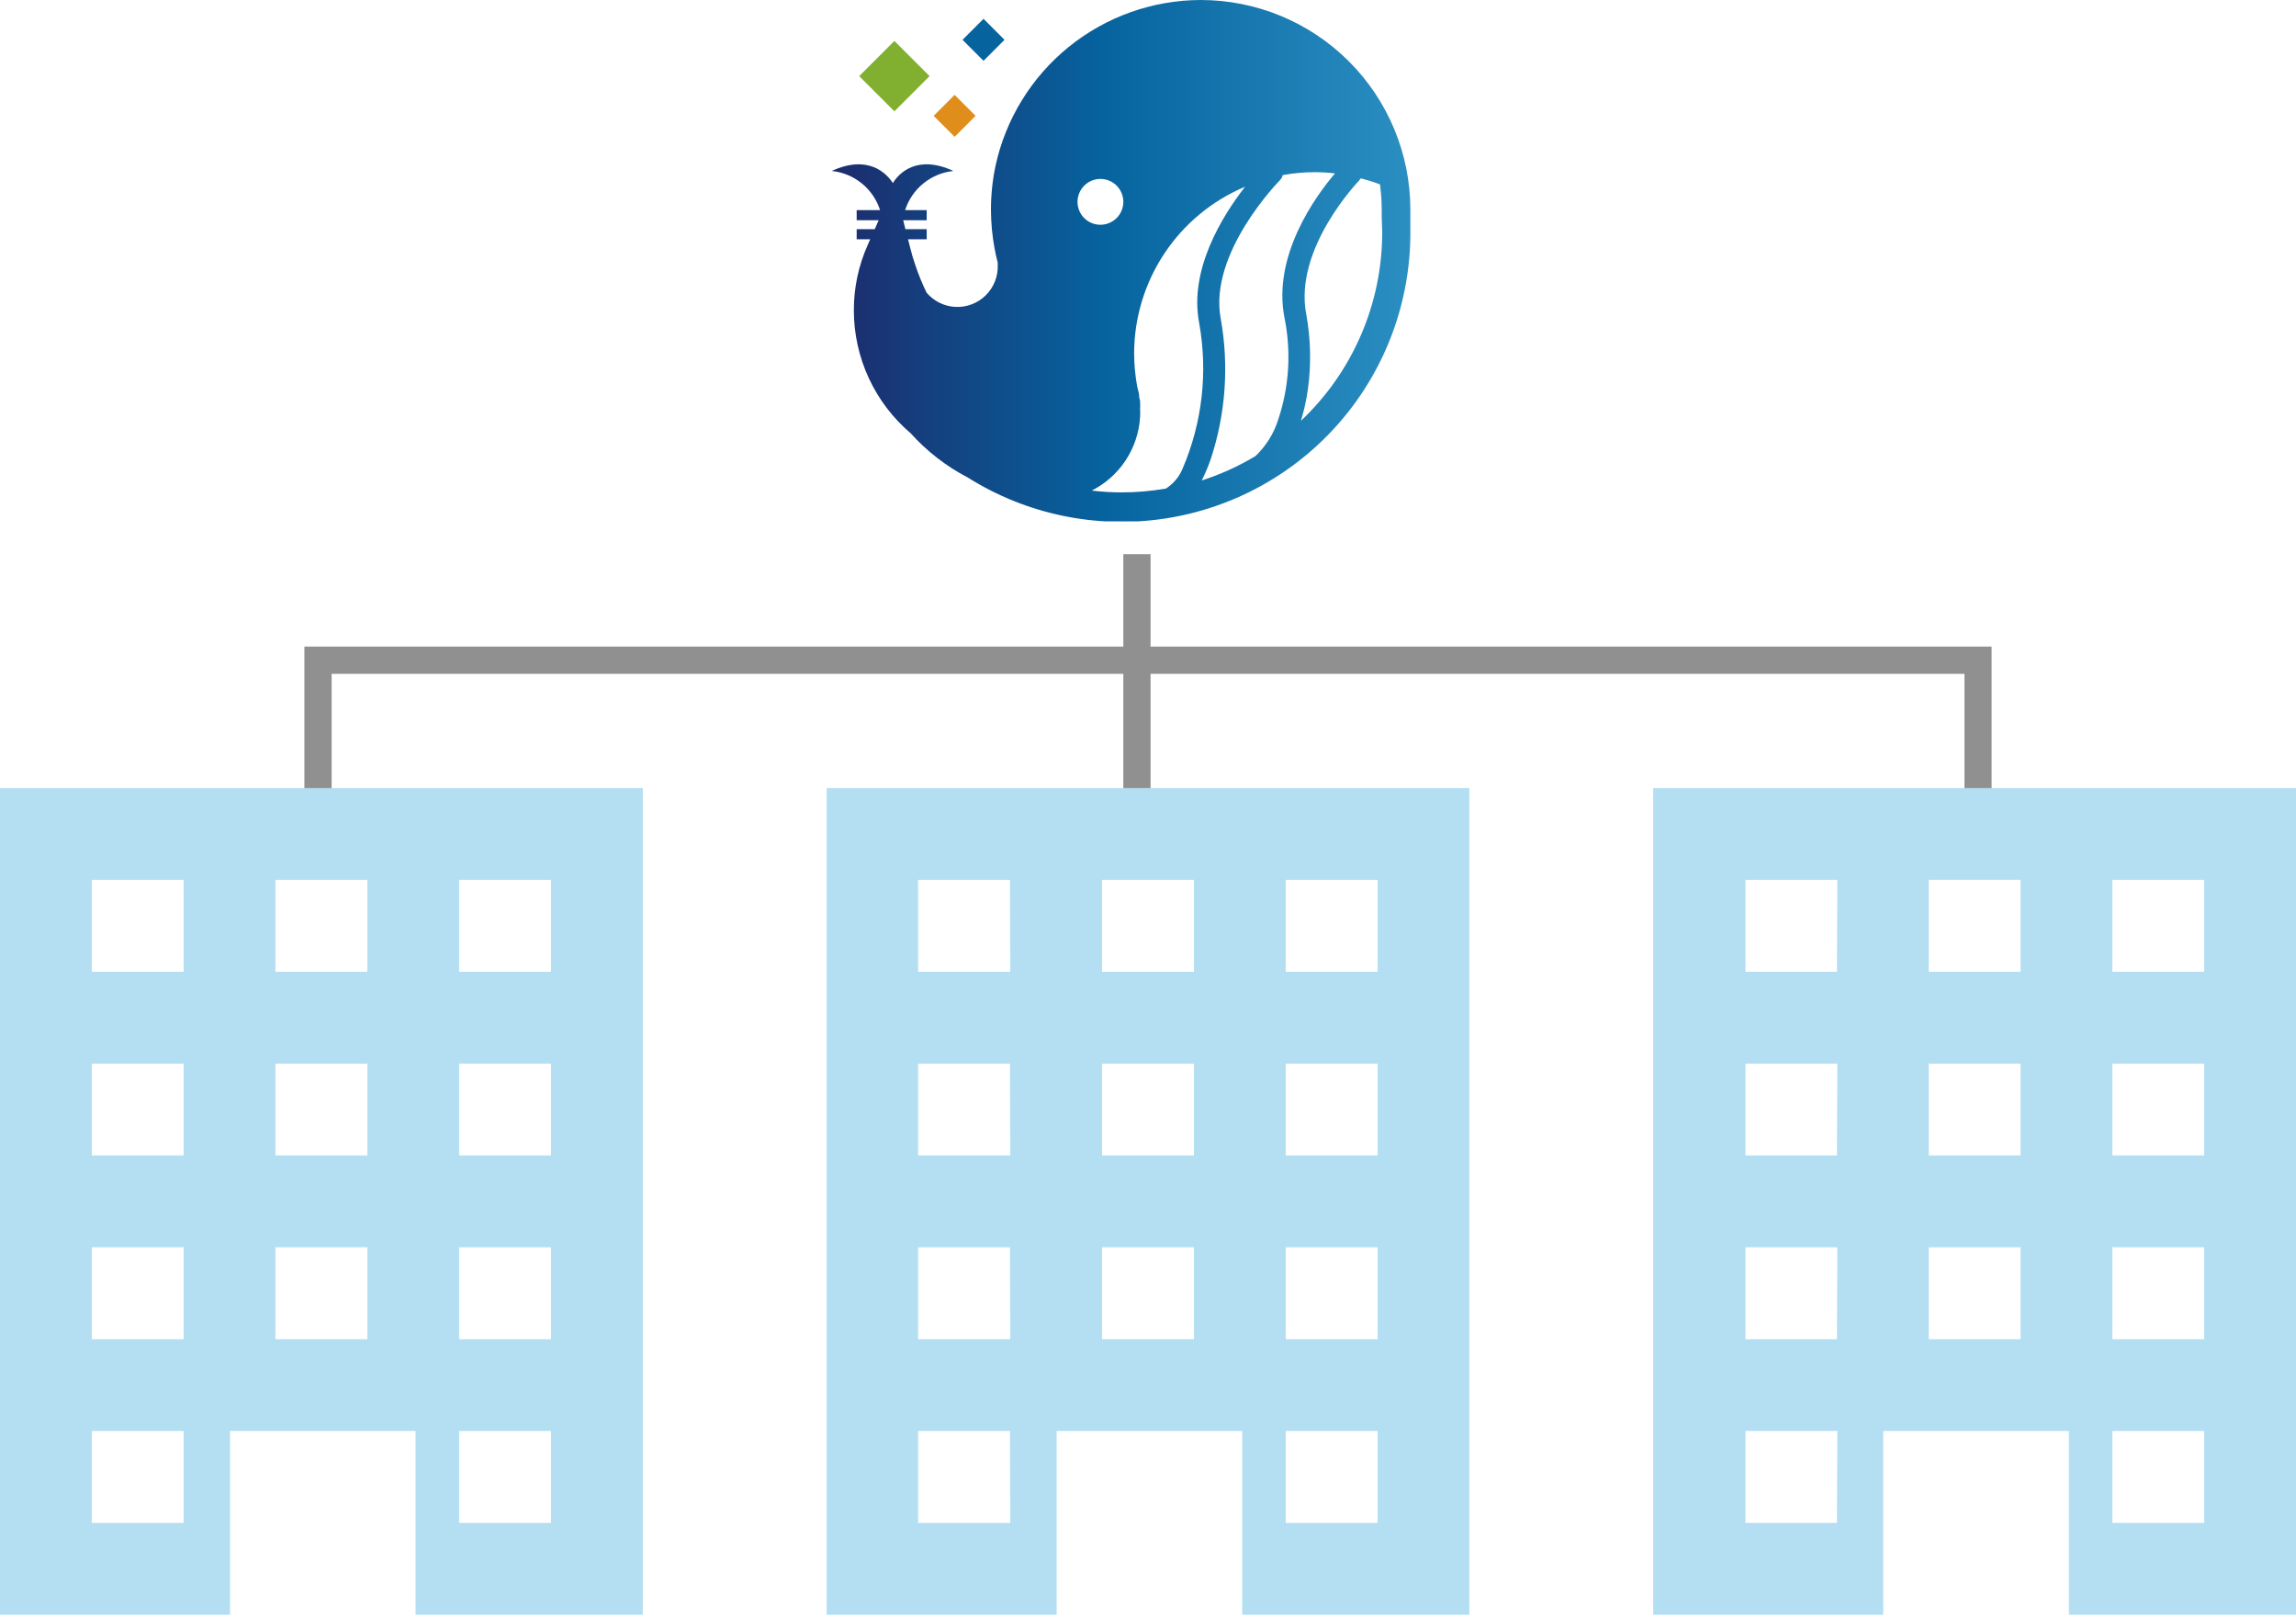
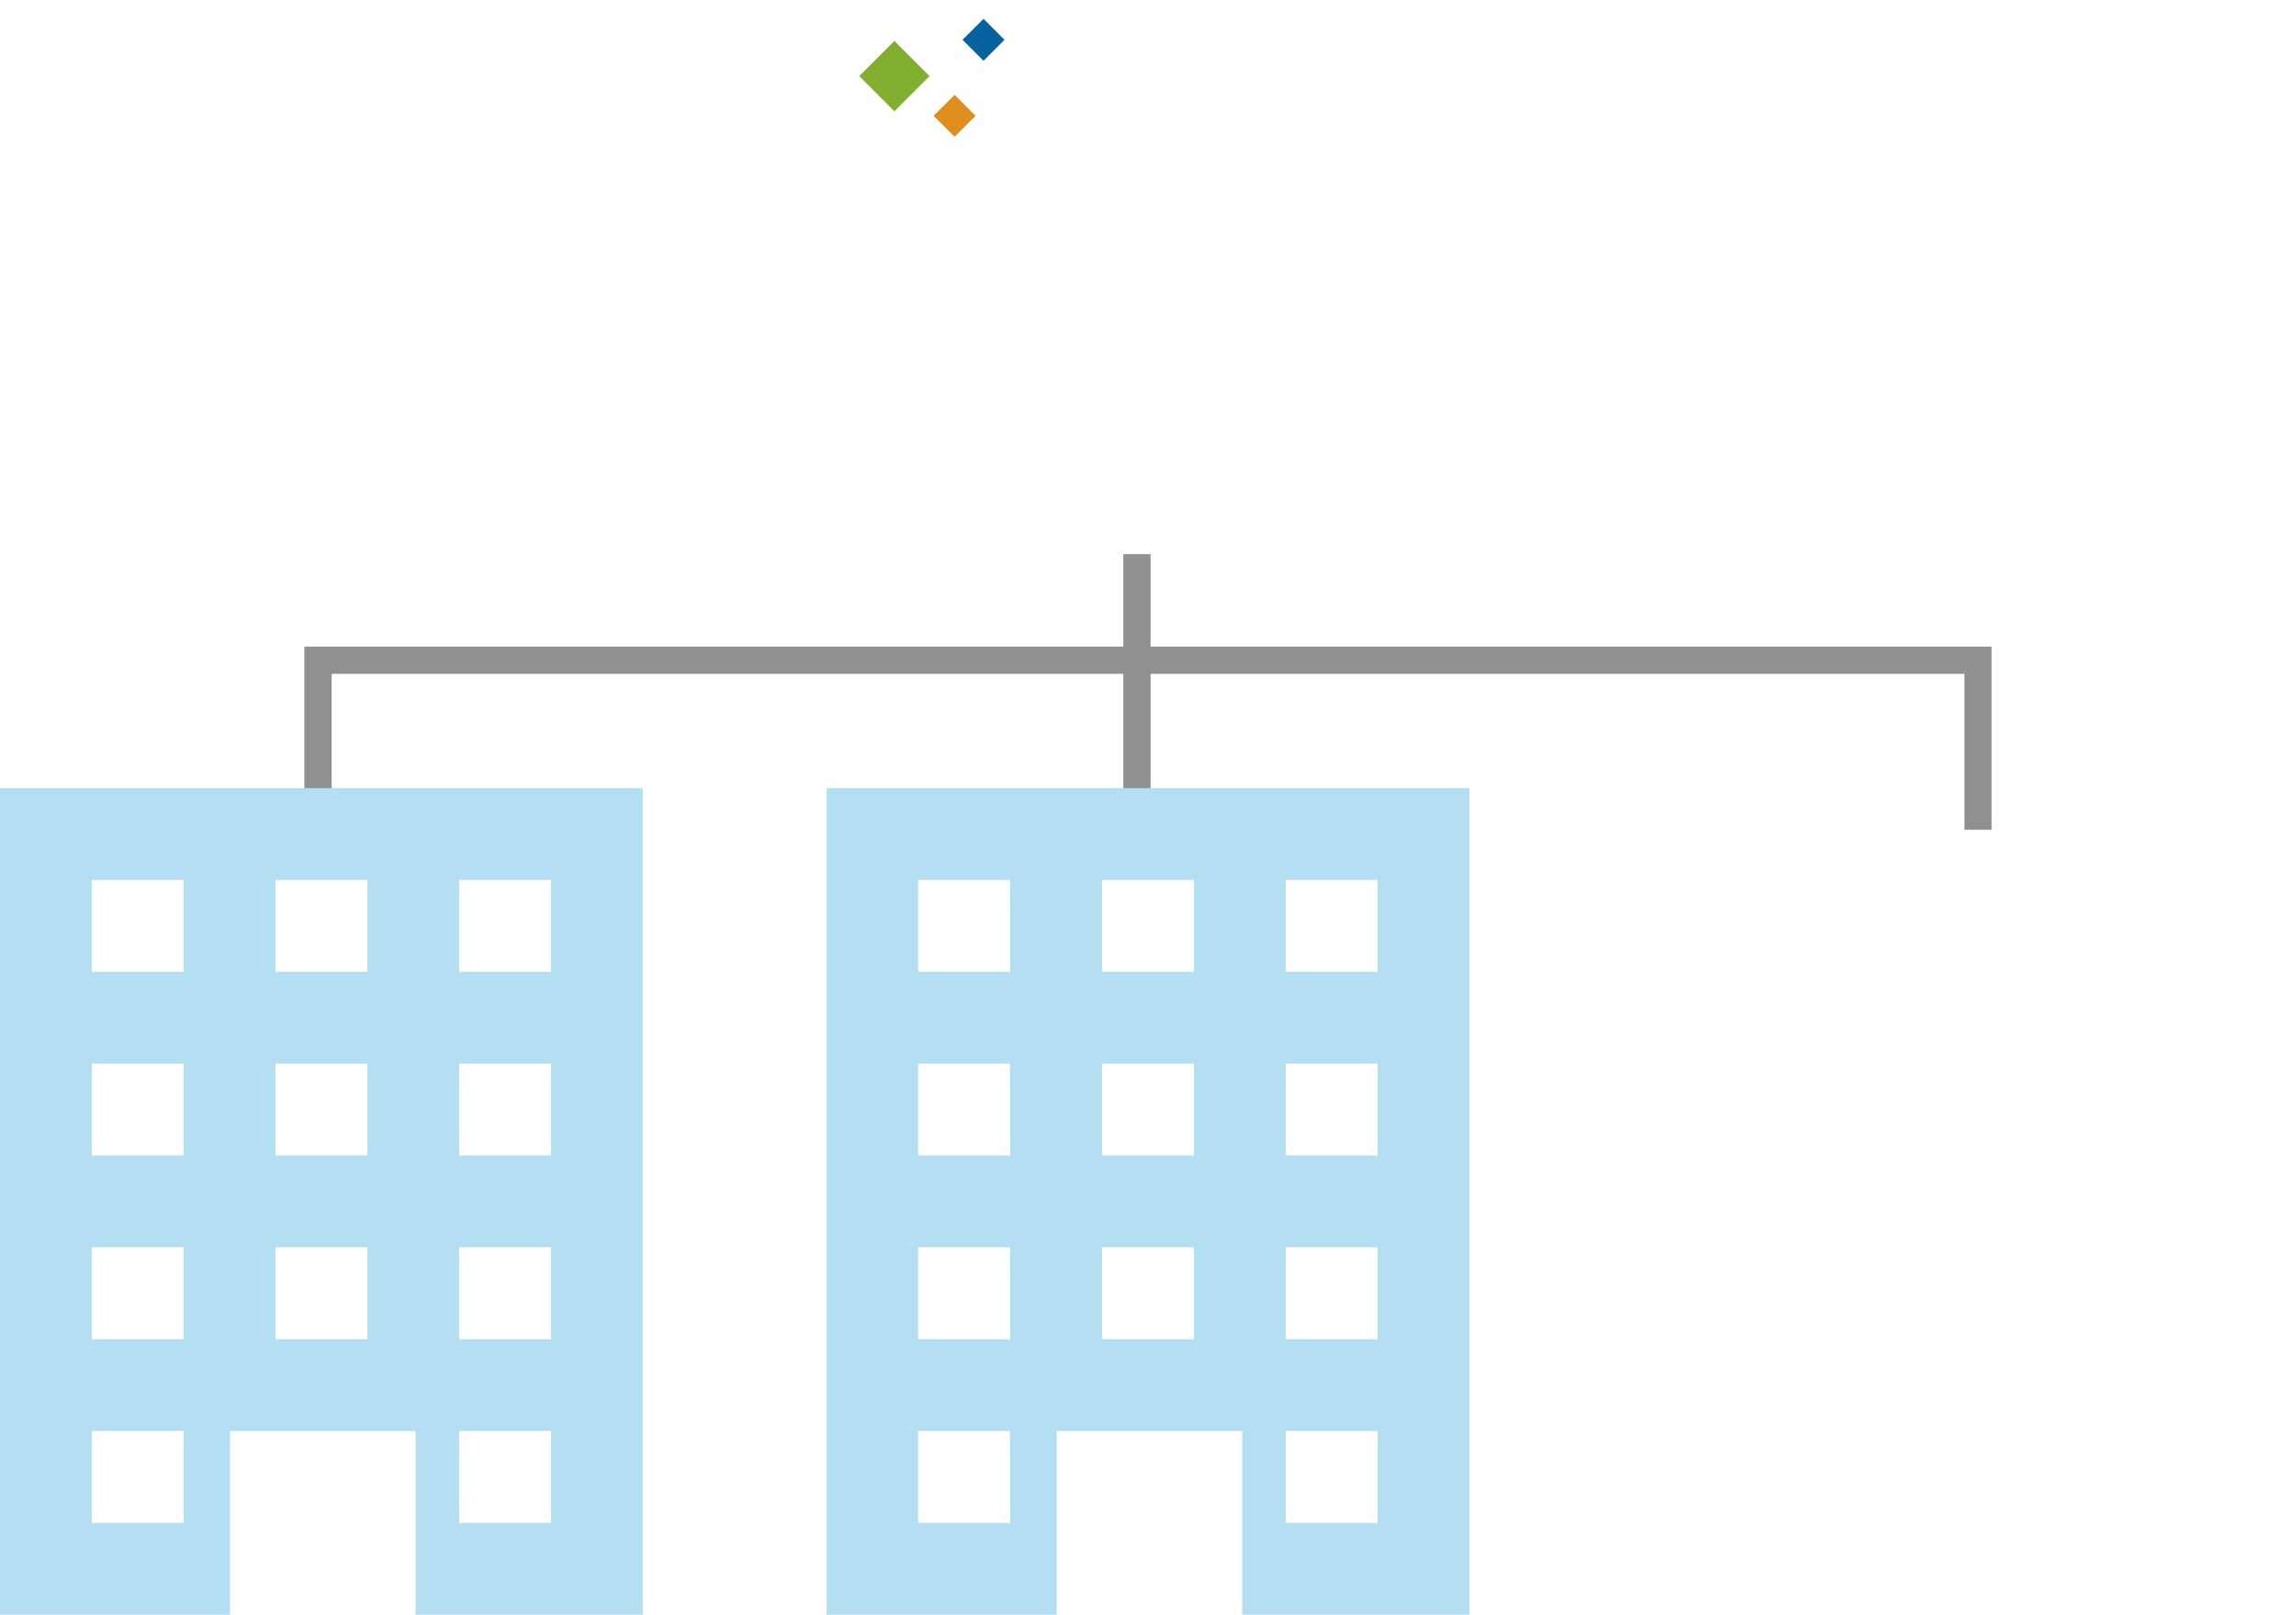
<svg xmlns="http://www.w3.org/2000/svg" width="227.57" height="160" viewBox="0 0 227.57 160">
  <defs>
    <style>.cls-1{fill:none;}.cls-2{fill:#909090;}.cls-3{fill:#b4dff3;}.cls-4{clip-path:url(#clip-path);}.cls-5{fill:url(#名称未設定グラデーション_2);}.cls-6{fill:#81af2f;}.cls-7{fill:#df8e1c;}.cls-8{fill:#06639e;}</style>
    <clipPath id="clip-path">
-       <path class="cls-1" d="M108.09,48.67A8.75,8.75,0,0,0,113,41.32a7,7,0,0,0,0-.8,5.07,5.07,0,0,0,0-.68v-.09c0-.12-.06-.24-.09-.36l0-.23c0-.11-.05-.23-.08-.38l-.05-.22-.06-.24a18.4,18.4,0,0,1-.31-3.29,17.95,17.95,0,0,1,11-16.53c-2.26,2.9-5.58,8.23-4.55,13.53a25.21,25.21,0,0,1-1.64,14.39,4.29,4.29,0,0,1-1.67,2l-.05,0a25.46,25.46,0,0,1-4.3.37,24.33,24.33,0,0,1-3.07-.19M106.8,20a2.27,2.27,0,1,1,2.27,2.27A2.26,2.26,0,0,1,106.8,20m22.83,18.6a23.55,23.55,0,0,0-.16-7.46c-1.26-6.52,5.19-13.19,5.25-13.26a1.07,1.07,0,0,0,.13-.19l.12,0c.61.17,1.21.35,1.81.58a19.4,19.4,0,0,1,.17,2.52V21c0,.14,0,.28,0,.47,0,.5.05,1,.05,1.52a25.71,25.71,0,0,1-8.06,18.71,19.67,19.67,0,0,0,.7-3.18M120,45.5a28.36,28.36,0,0,0,1-13.89c-1.26-6.52,5.8-13.69,5.87-13.76a1.07,1.07,0,0,0,.27-.5,17.66,17.66,0,0,1,3.18-.29,18.44,18.44,0,0,1,2,.12c-1.88,2.21-6.24,8.14-5,14.34a19.52,19.52,0,0,1-.61,10,8.54,8.54,0,0,1-2.27,3.67,25.69,25.69,0,0,1-5.33,2.42A16.67,16.67,0,0,0,120,45.5M98.67,16.44a21,21,0,0,0-.45,4.33,21.43,21.43,0,0,0,.35,3.81c.09.48.2,1,.32,1.44a1.93,1.93,0,0,1,0,.24A4,4,0,0,1,91.84,29a22.48,22.48,0,0,1-1.1-2.68c-.21-.61-.38-1.17-.51-1.71l-.23-.9h1.85v-1H89.74l-.22-.89h2.33v-1H89.71a5.64,5.64,0,0,1,4.79-3.88c-3.65-1.68-5.44.27-6,1.2-.61-.93-2.41-2.88-6.06-1.2a5.64,5.64,0,0,1,4.79,3.88H84.91v1h2.18l-.39.89H84.91v1h1.34l-.24.55a15.8,15.8,0,0,0-1.38,6.49,16,16,0,0,0,5.63,12.18,20.15,20.15,0,0,0,5.67,4.39A28.63,28.63,0,0,0,139.79,23c0-.53,0-1.05,0-1.58,0-.13,0-.26,0-.44s0-.16,0-.24A20.78,20.78,0,0,0,119,0,20.86,20.86,0,0,0,98.67,16.44" />
-     </clipPath>
+       </clipPath>
    <linearGradient id="名称未設定グラデーション_2" x1="-54.32" y1="385.74" x2="-53.74" y2="385.74" gradientTransform="matrix(98.79, 0, 0, -98.79, 5448.63, 38132.4)" gradientUnits="userSpaceOnUse">
      <stop offset="0" stop-color="#1d2b6c" />
      <stop offset="0.47" stop-color="#06639e" />
      <stop offset="1" stop-color="#2b8fc2" />
    </linearGradient>
  </defs>
  <g id="レイヤー_2" data-name="レイヤー 2">
    <g id="レイヤー_1-2" data-name="レイヤー 1">
      <rect class="cls-2" x="111.34" y="54.91" width="2.7" height="26.97" />
      <polygon class="cls-2" points="197.4 82.22 194.71 82.22 194.71 66.77 32.87 66.77 32.87 82.22 30.17 82.22 30.17 64.07 197.4 64.07 197.4 82.22" />
      <path class="cls-3" d="M22.8,150.9v-9.1H41.19V160H63.71V78.09H0V160H22.8ZM45.51,87.19h9.1v9.1h-9.1Zm0,18.2h9.1v9.1h-9.1Zm0,18.2h9.1v9.11h-9.1Zm0,18.21h9.1v9.1h-9.1ZM27.3,87.19h9.11v9.1H27.3Zm0,18.2h9.11v9.1H27.3Zm0,18.2h9.11v9.11H27.3ZM18.2,150.9H9.1v-9.1h9.1Zm0-18.2H9.1v-9.11h9.1Zm0-18.21H9.1v-9.1h9.1Zm0-18.2H9.1v-9.1h9.1Z" />
      <path class="cls-3" d="M104.73,150.9v-9.1h18.39V160h22.52V78.09H81.93V160h22.8Zm22.71-63.71h9.1v9.1h-9.1Zm0,18.2h9.1v9.1h-9.1Zm0,18.2h9.1v9.11h-9.1Zm0,18.21h9.1v9.1h-9.1ZM109.23,87.19h9.11v9.1h-9.11Zm0,18.2h9.11v9.1h-9.11Zm0,18.2h9.11v9.11h-9.11Zm-9.1,27.31H91v-9.1h9.1Zm0-18.2H91v-9.11h9.1Zm0-18.21H91v-9.1h9.1Zm0-18.2H91v-9.1h9.1Z" />
-       <path class="cls-3" d="M186.66,150.9v-9.1h18.4V160h22.51V78.09H163.86V160h22.8Zm22.71-63.71h9.1v9.1h-9.1Zm0,18.2h9.1v9.1h-9.1Zm0,18.2h9.1v9.11h-9.1Zm0,18.21h9.1v9.1h-9.1Zm-18.2-54.61h9.1v9.1h-9.1Zm0,18.2h9.1v9.1h-9.1Zm0,18.2h9.1v9.11h-9.1Zm-9.1,27.31H173v-9.1h9.11Zm0-18.2H173v-9.11h9.11Zm0-18.21H173v-9.1h9.11Zm0-18.2H173v-9.1h9.11Z" />
      <g class="cls-4">
        <rect class="cls-5" x="82.39" width="57.4" height="51.66" />
      </g>
      <rect class="cls-6" x="86.18" y="5.08" width="4.93" height="4.93" transform="translate(20.63 64.89) rotate(-45)" />
      <rect class="cls-7" x="93.14" y="10.01" width="2.94" height="2.94" transform="translate(19.6 70.26) rotate(-45)" />
      <rect class="cls-8" x="96.01" y="2.48" width="2.94" height="2.94" transform="translate(25.76 70.08) rotate(-45)" />
    </g>
  </g>
</svg>